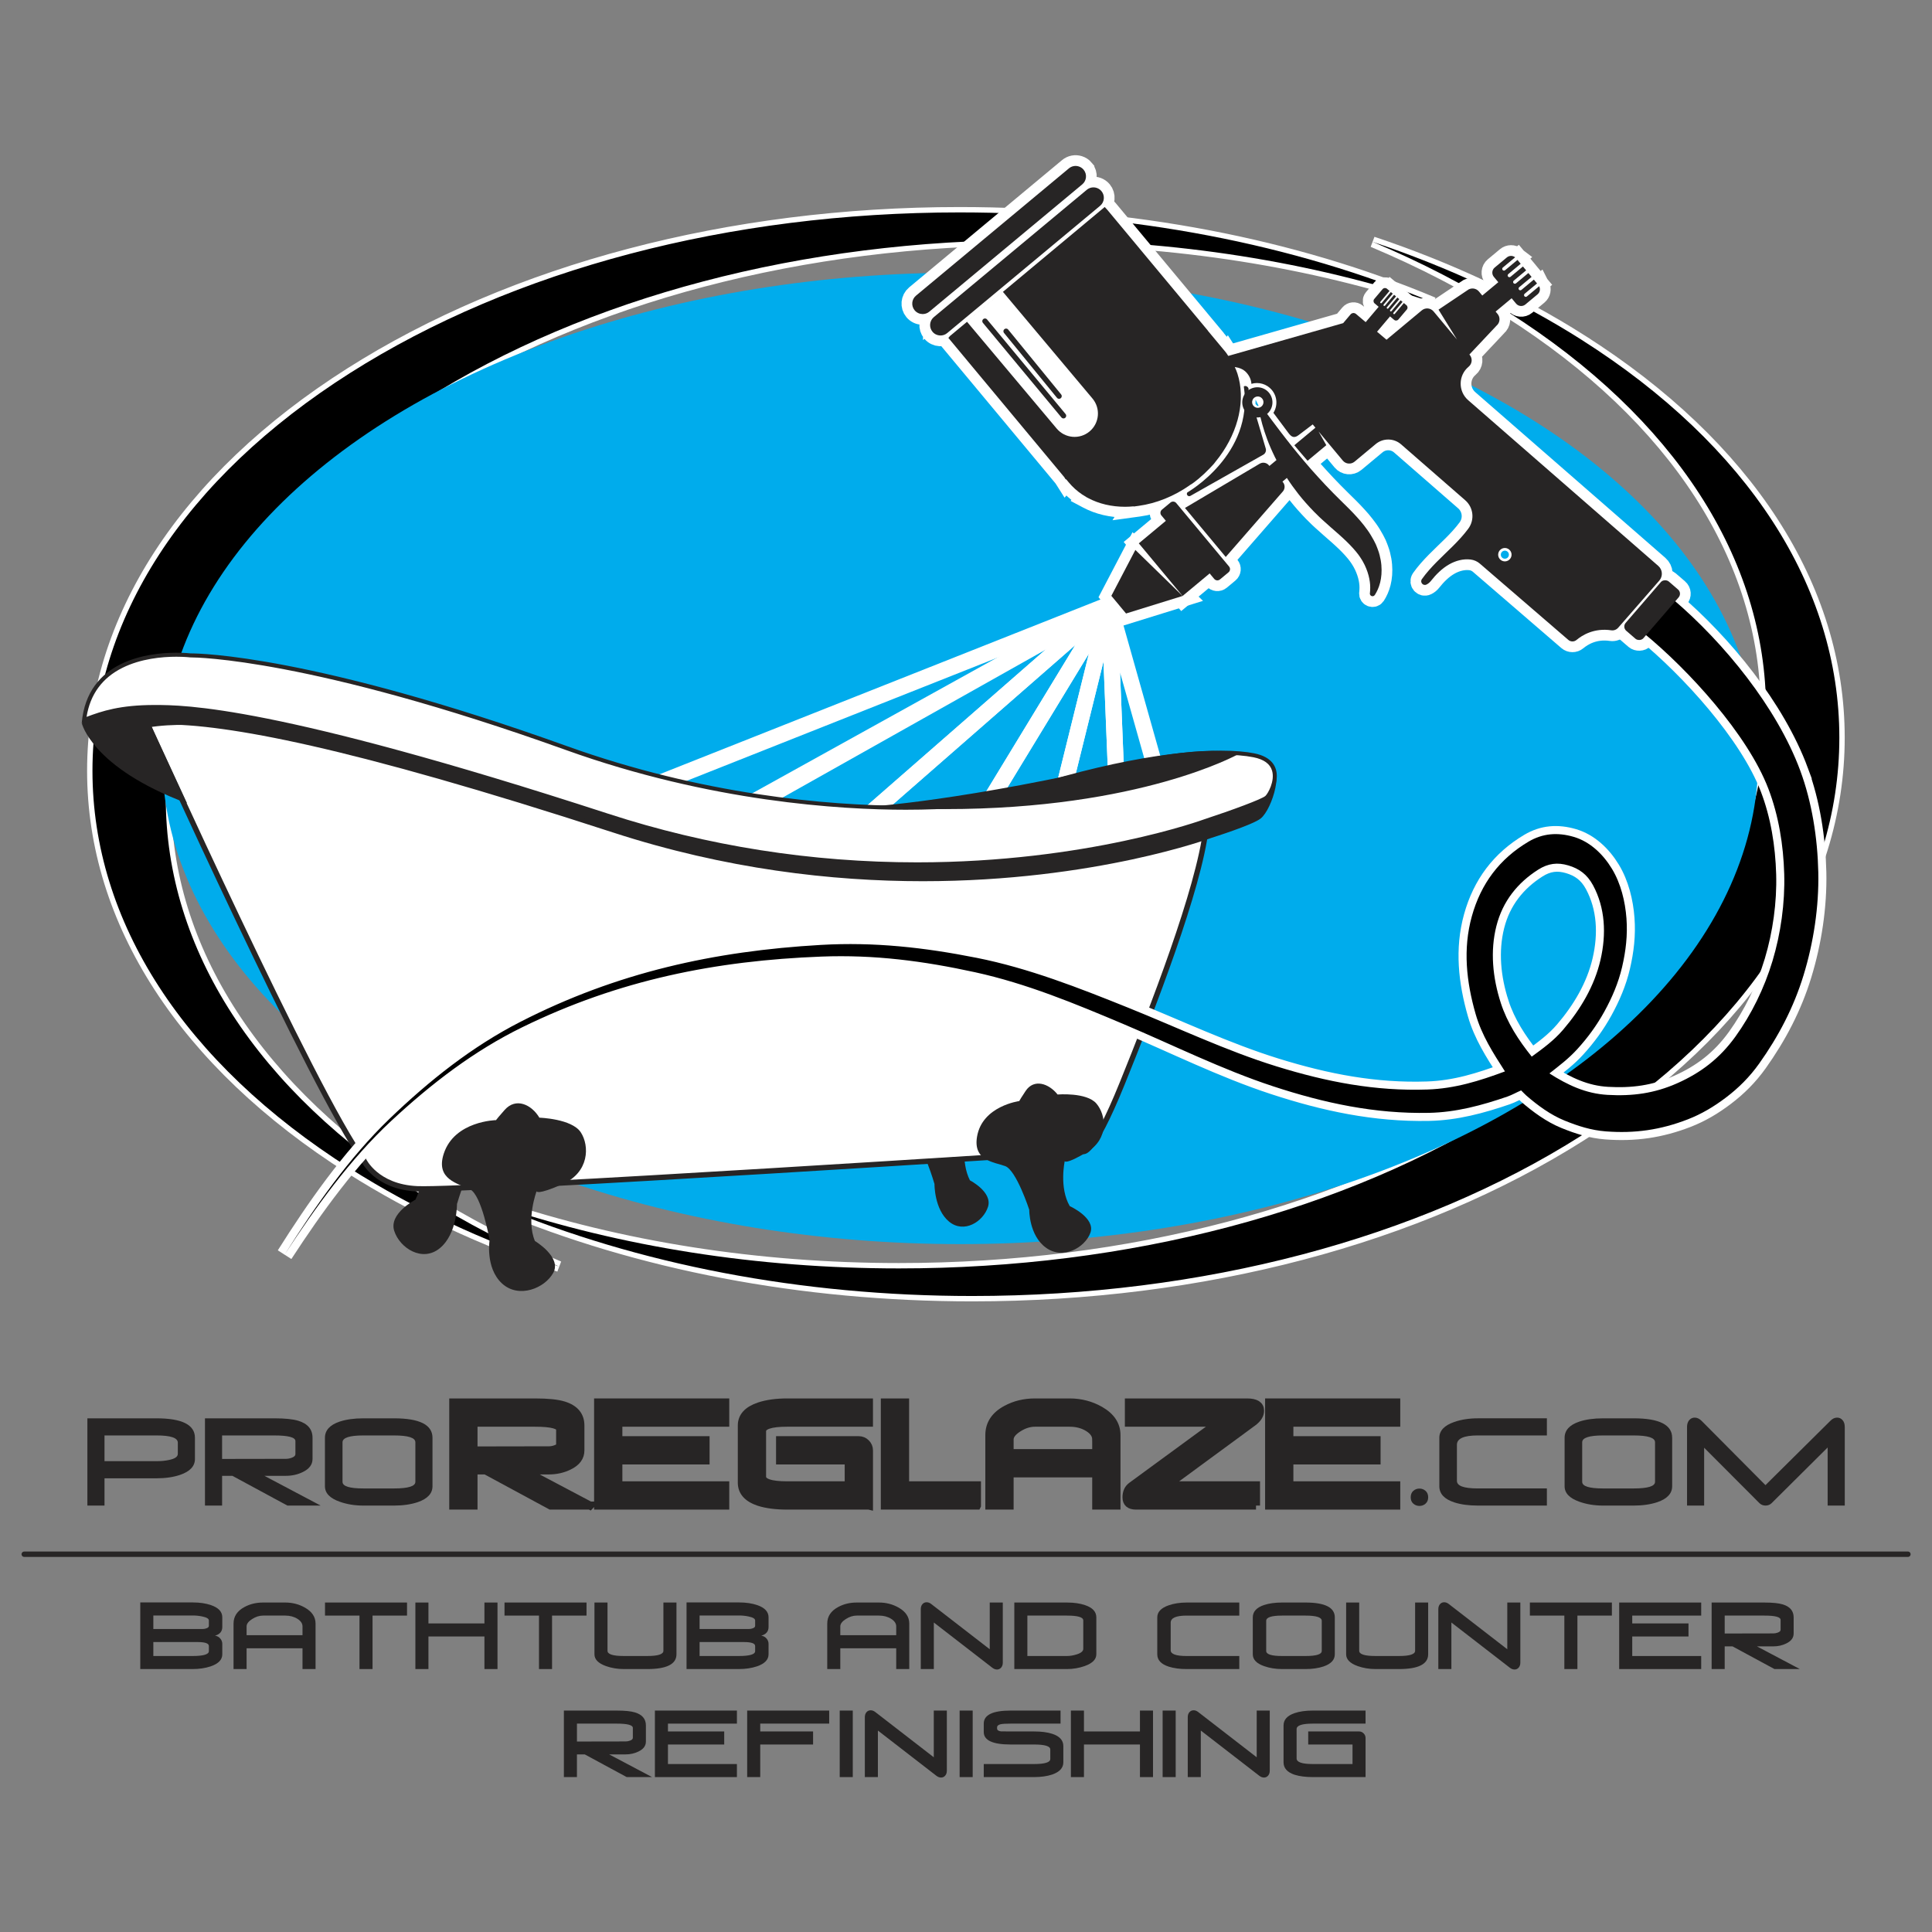
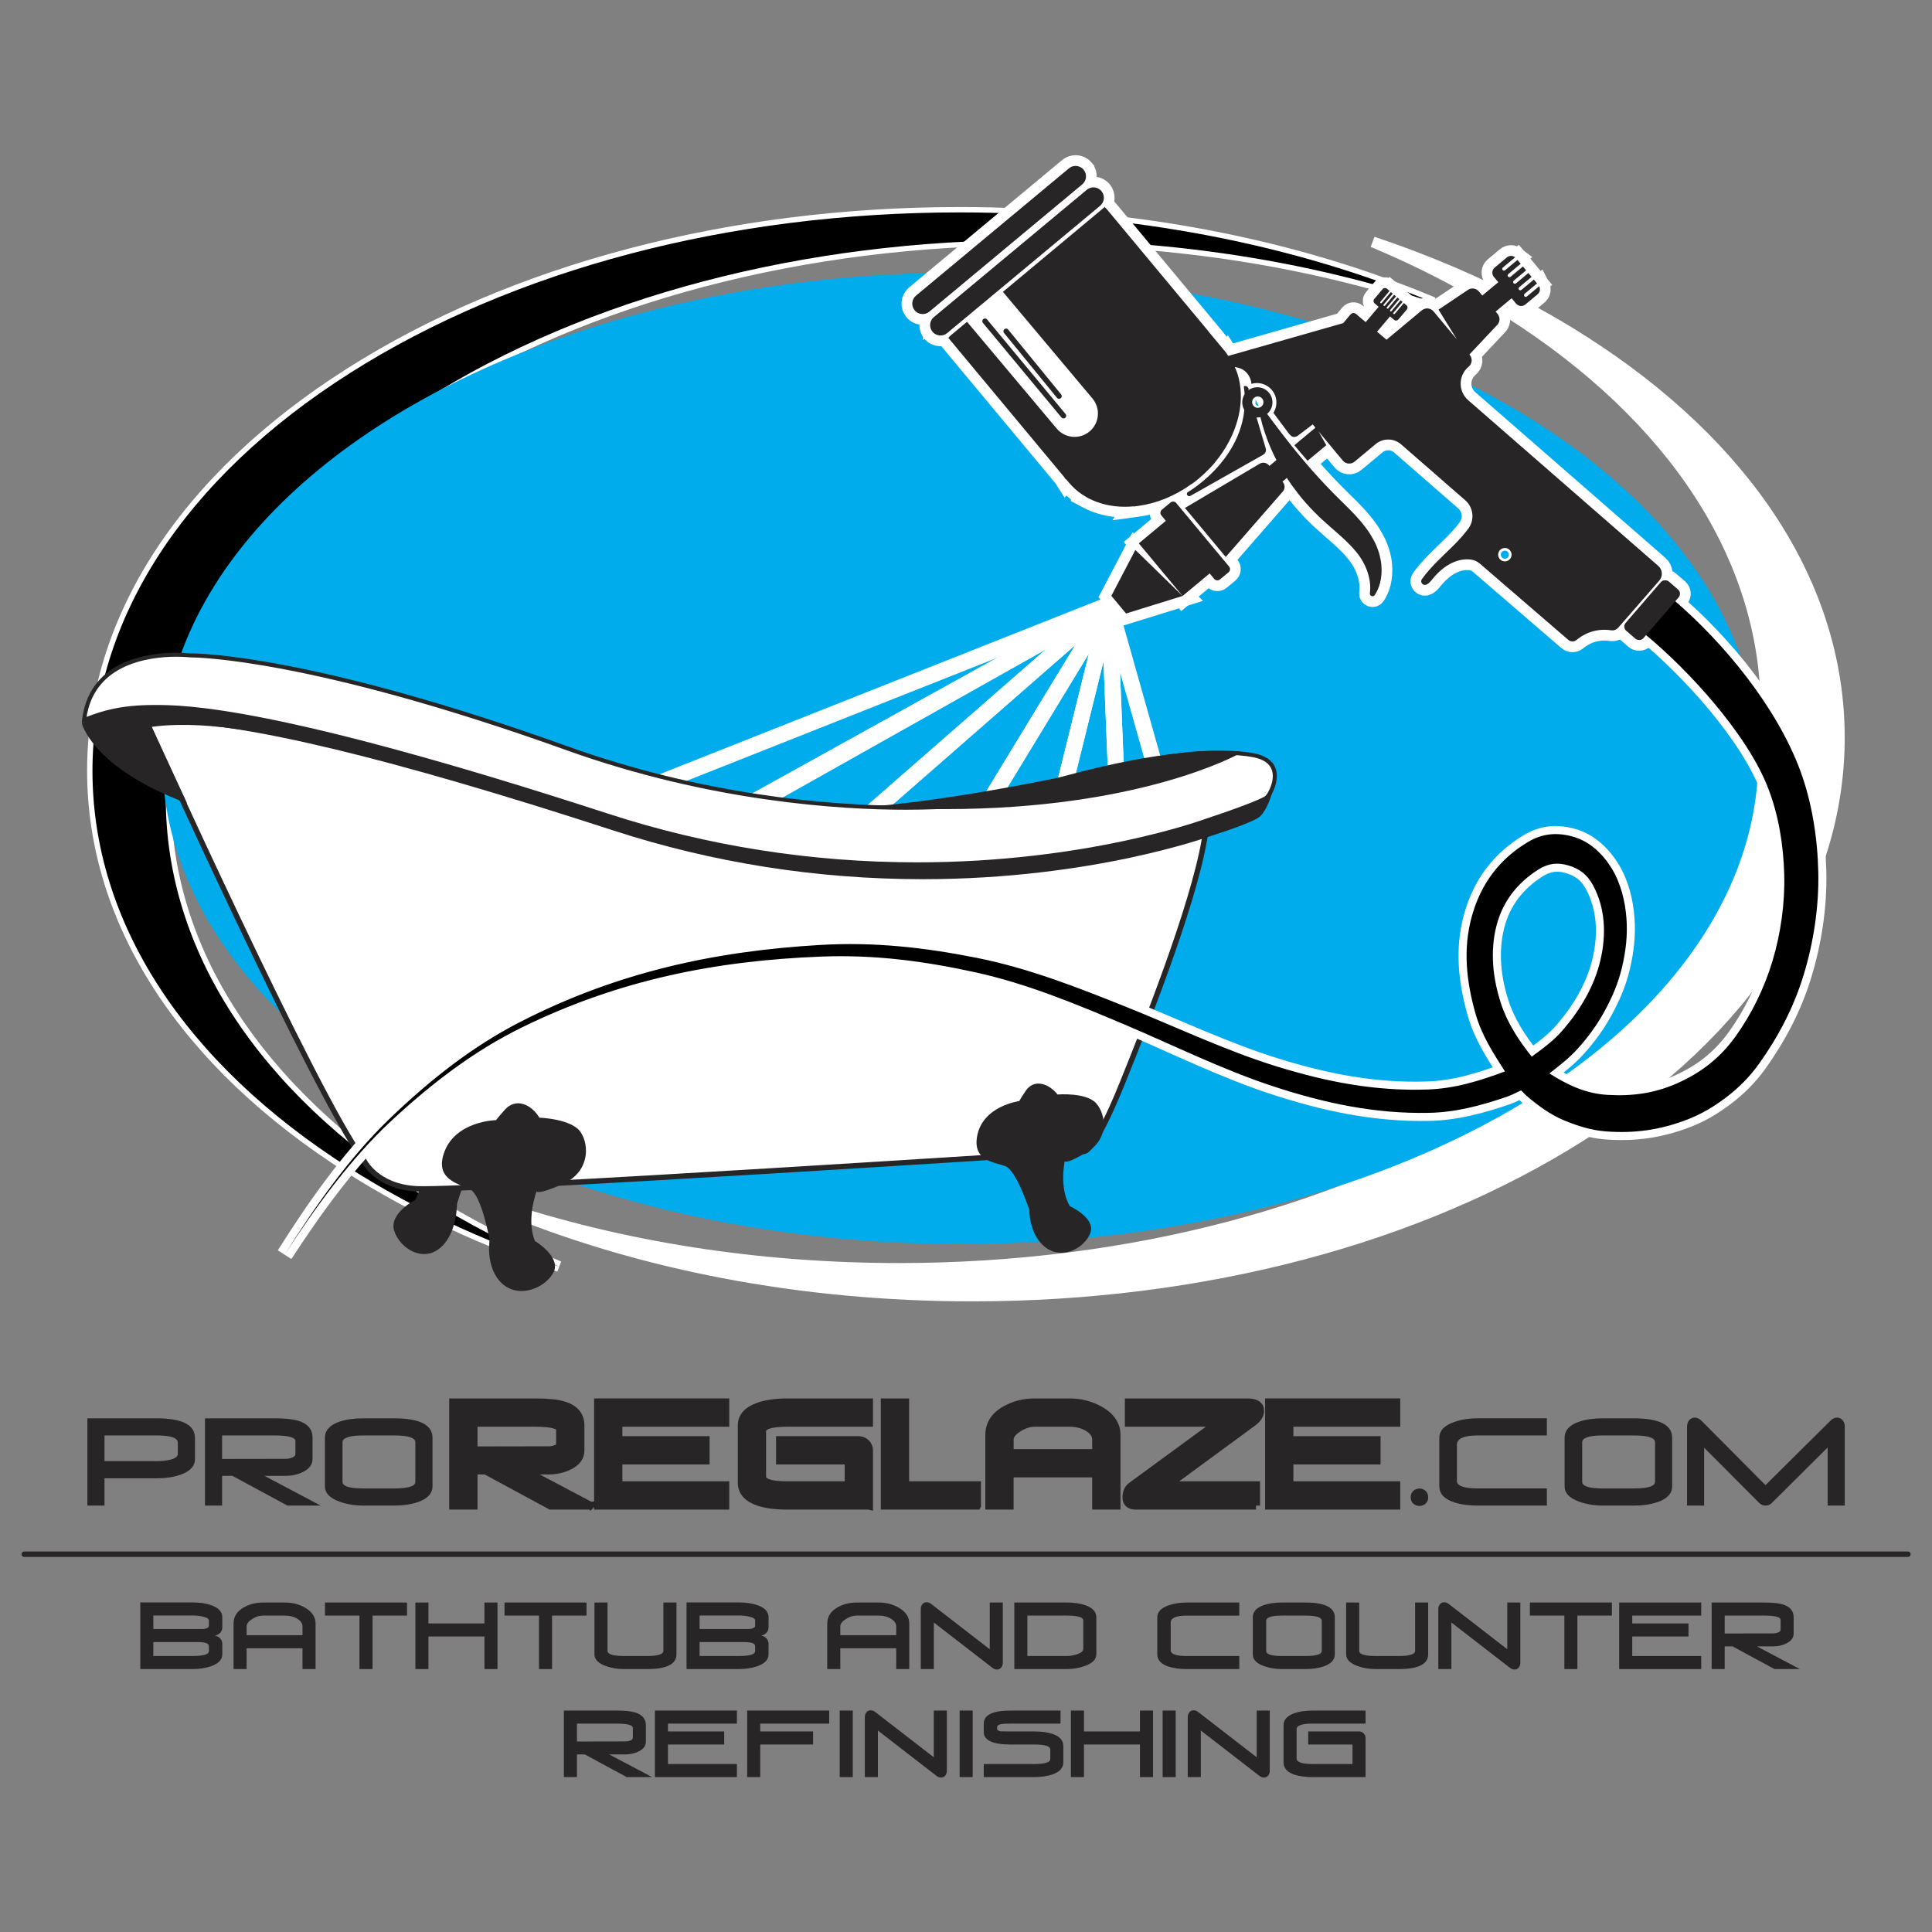
<svg xmlns="http://www.w3.org/2000/svg" id="Layer_1" data-name="Layer 1" viewBox="0 0 360 360">
  <rect x="0" y="0" width="360" height="360" fill="#808080" stroke="none" />
  <defs>
    <style>      .cls-1, .cls-2, .cls-3, .cls-4, .cls-5, .cls-6, .cls-7 {        stroke-miterlimit: 10;      }      .cls-1, .cls-2, .cls-6 {        stroke: #272525;      }      .cls-1, .cls-3, .cls-5, .cls-8 {        fill: #fff;      }      .cls-2 {        stroke-width: 1.5px;      }      .cls-2, .cls-9 {        fill: #272525;      }      .cls-3 {        stroke-width: 3px;      }      .cls-3, .cls-4, .cls-5, .cls-7 {        stroke: #fff;      }      .cls-4, .cls-6, .cls-7 {        fill: none;      }      .cls-4, .cls-7 {        stroke-width: 4px;      }      .cls-5 {        stroke-width: 2px;      }      .cls-6, .cls-7 {        stroke-linecap: round;      }      .cls-10 {        fill: #00acec;      }    </style>
  </defs>
  <path class="cls-5" d="M30.891,148.758c0-28.149,17.057-54.476,48.028-74.131,30.391-19.287,70.717-29.909,113.547-29.909,26.413,0,51.868,4.045,74.634,11.665-26.016-10.932-56.462-16.804-88.296-16.804-42.83,0-83.156,10.622-113.547,29.909-30.971,19.655-48.028,45.982-48.028,74.131s17.057,54.475,48.028,74.13c11.65,7.393,24.764,13.508,38.915,18.244-8.988-3.776-17.45-8.153-25.253-13.105-30.971-19.655-48.028-45.981-48.028-74.13Z" />
  <path class="cls-5" d="M294.708,63.319c-11.65-7.393-24.764-13.508-38.915-18.244,8.987,3.776,17.45,8.153,25.253,13.105,30.971,19.655,48.028,45.982,48.028,74.131s-17.057,54.475-48.029,74.13c-30.391,19.287-70.717,29.909-113.547,29.909-26.412,0-51.868-4.045-74.633-11.664,26.016,10.932,56.461,16.804,88.294,16.804,42.83,0,83.156-10.622,113.547-29.909,30.972-19.655,48.029-45.981,48.029-74.13s-17.057-54.476-48.028-74.131Z" />
  <path d="M30.891,148.758c0-28.149,17.057-54.476,48.028-74.131,30.391-19.287,70.717-29.909,113.547-29.909,26.413,0,51.868,4.045,74.634,11.665-26.016-10.932-56.462-16.804-88.296-16.804-42.83,0-83.156,10.622-113.547,29.909-30.971,19.655-48.028,45.982-48.028,74.131s17.057,54.475,48.028,74.13c11.65,7.393,24.764,13.508,38.915,18.244-8.988-3.776-17.45-8.153-25.253-13.105-30.971-19.655-48.028-45.981-48.028-74.13Z" />
-   <path d="M294.708,63.319c-11.65-7.393-24.764-13.508-38.915-18.244,8.987,3.776,17.45,8.153,25.253,13.105,30.971,19.655,48.028,45.982,48.028,74.131s-17.057,54.475-48.029,74.13c-30.391,19.287-70.717,29.909-113.547,29.909-26.412,0-51.868-4.045-74.633-11.664,26.016,10.932,56.461,16.804,88.294,16.804,42.83,0,83.156-10.622,113.547-29.909,30.972-19.655,48.029-45.981,48.029-74.13s-17.057-54.476-48.028-74.131Z" />
  <ellipse class="cls-10" cx="178.933" cy="141.316" rx="148.697" ry="90.505" />
  <g>
    <path class="cls-9" d="M36.325,271.852c0,1.35-.924,2.34-2.772,2.971-1.262.425-2.728.638-4.4.638h-9.68v5.082h-3.19v-16.258h12.87c4.781,0,7.172,1.21,7.172,3.63v3.938ZM33.134,270.906v-2.09c0-.894-1.327-1.343-3.982-1.343h-9.68v4.796h9.68c.865,0,1.635-.073,2.31-.22,1.115-.22,1.672-.601,1.672-1.144Z" />
    <path class="cls-9" d="M59.748,280.542h-6.198l-10.252-5.544h-1.914v5.544h-3.19v-16.258h12.892c2.024,0,3.527.154,4.51.462,1.76.543,2.64,1.599,2.64,3.168v3.938c0,1.042-.598,1.852-1.794,2.431-.96.477-2.023.716-3.19.716h-3.988l10.484,5.544ZM55.046,270.933v-2.408c0-.7-1.32-1.051-3.96-1.051h-9.702v4.378l11.902-.021c.352,0,.704-.065,1.056-.197.469-.16.704-.394.704-.7Z" />
    <path class="cls-9" d="M80.588,276.934c0,1.35-.916,2.34-2.75,2.971-1.276.425-2.75.638-4.422.638h-5.698c-1.584,0-3.043-.234-4.378-.704-1.863-.645-2.794-1.613-2.794-2.904v-9.02c0-1.394.91-2.398,2.728-3.014,1.232-.411,2.713-.616,4.444-.616h5.698c4.781,0,7.172,1.21,7.172,3.63v9.02ZM77.398,276.12v-7.37c0-.851-1.327-1.276-3.982-1.276h-5.698c-2.596,0-3.894.426-3.894,1.276v7.37c0,.821,1.298,1.231,3.894,1.231h5.698c2.655,0,3.982-.41,3.982-1.231Z" />
    <path class="cls-2" d="M109.933,280.542h-7.325l-12.117-6.552h-2.261v6.552h-3.77v-19.214h15.236c2.392,0,4.168.182,5.33.546,2.08.642,3.12,1.89,3.12,3.744v4.654c0,1.23-.707,2.188-2.121,2.871-1.135.565-2.392.847-3.771.847h-4.712l12.39,6.552ZM104.376,269.186v-2.846c0-.828-1.56-1.242-4.68-1.242h-11.466v5.175l14.066-.026c.415,0,.832-.078,1.248-.232.555-.19.832-.466.832-.828Z" />
    <path class="cls-2" d="M161.915,280.542h-15.21c-2.098,0-3.857-.225-5.278-.676-2.132-.711-3.198-1.907-3.198-3.588v-10.66c0-1.647,1.074-2.834,3.224-3.562,1.438-.484,3.189-.728,5.252-.728h15.21v3.769h-15.23c-3.124,0-4.686.529-4.686,1.586v8.477c0,1.075,1.562,1.612,4.688,1.612h11.459v-4.642h-12.792v-3.769h14.664c.52,0,.966.186,1.339.559.373.373.56.819.56,1.339v10.283Z" />
    <path class="cls-2" d="M182.038,280.542h-17.16v-19.214h3.771v15.444h13.39v3.769Z" />
    <path class="cls-2" d="M208.038,280.542h-3.771v-6.006h-16.145v6.006h-3.771v-13.13c0-2.062,1.049-3.657,3.147-4.784,1.595-.866,3.38-1.3,5.356-1.3h6.448c2.062,0,3.961.494,5.694,1.481,2.027,1.162,3.042,2.696,3.042,4.603v13.13ZM204.267,268.218c0-.849-.494-1.581-1.481-2.197-.988-.614-2.149-.923-3.484-.923h-6.448c-1.057,0-2.11.338-3.158,1.015-1.05.676-1.573,1.378-1.573,2.106v2.548h16.145v-2.548Z" />
    <path class="cls-2" d="M234.038,280.542h-22.36c-1.179,0-1.768-.511-1.768-1.534,0-.935.32-1.638.962-2.106l16.119-11.805h-16.639v-3.769h22.021c1.612,0,2.418.514,2.418,1.54,0,.766-.447,1.48-1.342,2.14l-16.02,11.765h16.607v3.769Z" />
    <path class="cls-2" d="M260.168,280.542h-23.686v-19.214h23.686v3.769h-19.916v3.264h16.25v3.769h-16.25v4.642h19.916v3.769Z" />
    <path class="cls-2" d="M135.136,280.542h-23.686v-19.214h23.686v3.769h-19.916v3.264h16.25v3.769h-16.25v4.642h19.916v3.769Z" />
    <path class="cls-9" d="M266.12,279.002c0,.499-.162.891-.484,1.177s-.704.43-1.144.43c-.44,0-.822-.144-1.145-.43s-.483-.678-.483-1.177c0-.513.161-.913.483-1.199s.704-.429,1.145-.429c.44,0,.821.143,1.144.429s.484.686.484,1.199Z" />
    <path class="cls-9" d="M288.24,280.542h-12.87c-1.701,0-3.161-.198-4.378-.594-1.862-.602-2.794-1.606-2.794-3.015v-9.02c0-1.32.924-2.303,2.772-2.948,1.306-.454,2.772-.682,4.4-.682h12.87v3.189h-12.87c-2.596,0-3.894.58-3.894,1.738v6.732c0,.939,1.298,1.407,3.894,1.407h12.87v3.19Z" />
    <path class="cls-9" d="M311.582,276.934c0,1.35-.917,2.34-2.75,2.971-1.276.425-2.75.638-4.422.638h-5.698c-1.584,0-3.044-.234-4.378-.704-1.863-.645-2.794-1.613-2.794-2.904v-9.02c0-1.394.909-2.398,2.728-3.014,1.232-.411,2.714-.616,4.444-.616h5.698c4.781,0,7.172,1.21,7.172,3.63v9.02ZM308.392,276.12v-7.37c0-.851-1.327-1.276-3.981-1.276h-5.698c-2.596,0-3.894.426-3.894,1.276v7.37c0,.821,1.299,1.231,3.894,1.231h5.698c2.654,0,3.981-.41,3.981-1.231Z" />
    <path class="cls-9" d="M343.745,280.542h-3.189v-10.824l-10.451,10.384c-.308.294-.682.44-1.121.44-.455,0-.836-.153-1.145-.46l-10.296-10.319v10.779h-3.189v-14.652c0-.527.135-.949.406-1.265s.612-.473,1.022-.473c.454,0,.887.205,1.298.617l11.888,11.965,12.073-11.965c.396-.412.821-.617,1.275-.617.41,0,.751.157,1.022.473.271.315.406.737.406,1.265v14.652Z" />
  </g>
  <g>
    <path class="cls-9" d="M41.421,308.254c0,1.007-.722,1.756-2.164,2.248-1.007.335-2.137.503-3.389.503h-9.729v-12.413h9.813c1.274,0,2.398.167,3.372.503,1.397.481,2.097,1.236,2.097,2.265v1.795c0,.839-.453,1.381-1.359,1.627.436.067.783.269,1.04.605.213.279.319.593.319.939v1.93ZM38.921,302.953v-1.007c0-.324-.408-.57-1.225-.738-.57-.122-1.151-.185-1.744-.185h-7.381v2.517h9.226c.235,0,.465-.045.689-.134.29-.101.435-.252.435-.453ZM38.921,307.667v-.956c0-.492-.698-.738-2.097-.738h-8.253v2.6h7.297c2.035,0,3.053-.302,3.053-.905Z" />
    <path class="cls-9" d="M58.8,311.005h-2.433v-3.875h-10.417v3.875h-2.433v-8.472c0-1.33.677-2.359,2.03-3.086,1.028-.56,2.181-.839,3.455-.839h4.16c1.331,0,2.556.318,3.674.956,1.309.749,1.963,1.739,1.963,2.969v8.472ZM56.367,303.054c0-.548-.318-1.02-.956-1.418-.638-.397-1.387-.595-2.248-.595h-4.16c-.682,0-1.361.218-2.038.654-.677.435-1.015.889-1.015,1.358v1.644h10.417v-1.644Z" />
    <path class="cls-9" d="M75.843,301.041h-6.425v9.964h-2.433v-9.964h-6.425v-2.433h15.282v2.433Z" />
    <path class="cls-9" d="M92.701,311.005h-2.433v-6.072h-10.434v6.072h-2.433v-12.396h2.433v3.892h10.434v-3.892h2.433v12.396Z" />
    <path class="cls-9" d="M109.291,301.041h-6.425v9.964h-2.433v-9.964h-6.425v-2.433h15.282v2.433Z" />
    <path class="cls-9" d="M126.049,308.254c0,1.834-1.817,2.751-5.452,2.751h-4.361c-1.174,0-2.281-.185-3.321-.554-1.432-.514-2.147-1.247-2.147-2.197v-9.646h2.433v8.991c0,.648,1.012.973,3.036.973h4.361c2.014,0,3.019-.324,3.019-.973v-8.991h2.433v9.646Z" />
    <path class="cls-9" d="M143.209,308.254c0,1.007-.722,1.756-2.164,2.248-1.007.335-2.137.503-3.389.503h-9.729v-12.413h9.813c1.274,0,2.398.167,3.372.503,1.397.481,2.097,1.236,2.097,2.265v1.795c0,.839-.453,1.381-1.359,1.627.436.067.783.269,1.04.605.213.279.319.593.319.939v1.93ZM140.709,302.953v-1.007c0-.324-.408-.57-1.225-.738-.57-.122-1.151-.185-1.744-.185h-7.381v2.517h9.226c.235,0,.465-.045.689-.134.29-.101.435-.252.435-.453ZM140.709,307.667v-.956c0-.492-.698-.738-2.097-.738h-8.253v2.6h7.297c2.035,0,3.053-.302,3.053-.905Z" />
    <path class="cls-9" d="M169.428,311.005h-2.433v-3.875h-10.417v3.875h-2.433v-8.472c0-1.33.677-2.359,2.03-3.086,1.028-.56,2.181-.839,3.455-.839h4.16c1.331,0,2.556.318,3.674.956,1.309.749,1.963,1.739,1.963,2.969v8.472ZM166.995,303.054c0-.548-.318-1.02-.956-1.418-.638-.397-1.387-.595-2.248-.595h-4.16c-.682,0-1.361.218-2.038.654-.677.435-1.015.889-1.015,1.358v1.644h10.417v-1.644Z" />
    <path class="cls-9" d="M186.856,309.797c0,.392-.103.705-.31.94-.207.235-.461.352-.763.352s-.599-.112-.889-.336l-10.888-8.422v8.674h-2.433v-11.157c0-.391.103-.703.31-.938s.467-.352.78-.352c.302,0,.593.112.872.336l10.887,8.42v-8.705h2.433v11.188Z" />
    <path class="cls-9" d="M204.285,308.254c0,.94-.716,1.666-2.147,2.181-1.062.38-2.17.57-3.321.57h-9.813v-12.396h9.813c1.319,0,2.443.162,3.372.486,1.397.47,2.097,1.23,2.097,2.281v6.878ZM201.852,307.231v-5.284c0-.604-1.012-.905-3.036-.905h-7.381v7.531h7.381c.559,0,1.147-.095,1.762-.285.85-.257,1.274-.609,1.274-1.057Z" />
    <path class="cls-9" d="M230.923,311.005h-9.813c-1.297,0-2.41-.151-3.338-.453-1.42-.458-2.131-1.225-2.131-2.298v-6.878c0-1.006.705-1.756,2.114-2.248.995-.346,2.113-.519,3.354-.519h9.813v2.433h-9.813c-1.98,0-2.969.441-2.969,1.325v5.133c0,.716.989,1.073,2.969,1.073h9.813v2.433Z" />
    <path class="cls-9" d="M248.721,308.254c0,1.029-.699,1.784-2.098,2.265-.973.324-2.097.486-3.371.486h-4.345c-1.208,0-2.321-.179-3.338-.537-1.421-.491-2.131-1.23-2.131-2.214v-6.878c0-1.062.693-1.828,2.08-2.298.94-.314,2.068-.47,3.389-.47h4.345c3.646,0,5.469.923,5.469,2.768v6.878ZM246.289,307.633v-5.619c0-.648-1.013-.973-3.036-.973h-4.345c-1.98,0-2.97.324-2.97.973v5.619c0,.627.99.94,2.97.94h4.345c2.023,0,3.036-.312,3.036-.94Z" />
    <path class="cls-9" d="M266.116,308.254c0,1.834-1.817,2.751-5.452,2.751h-4.361c-1.174,0-2.281-.185-3.321-.554-1.432-.514-2.147-1.247-2.147-2.197v-9.646h2.433v8.991c0,.648,1.012.973,3.036.973h4.361c2.014,0,3.019-.324,3.019-.973v-8.991h2.433v9.646Z" />
    <path class="cls-9" d="M283.293,309.797c0,.392-.103.705-.31.94-.207.235-.461.352-.763.352s-.599-.112-.889-.336l-10.888-8.422v8.674h-2.433v-11.157c0-.391.103-.703.31-.938s.467-.352.78-.352c.302,0,.593.112.872.336l10.887,8.42v-8.705h2.433v11.188Z" />
    <path class="cls-9" d="M300.352,301.041h-6.425v9.964h-2.433v-9.964h-6.425v-2.433h15.282v2.433Z" />
    <path class="cls-9" d="M316.993,311.005h-15.282v-12.396h15.282v2.433h-12.85v1.459h10.484v2.433h-10.484v3.64h12.85v2.433Z" />
    <path class="cls-9" d="M335.373,311.005h-4.726l-7.817-4.228h-1.459v4.228h-2.433v-12.396h9.83c1.544,0,2.689.117,3.439.352,1.342.413,2.013,1.219,2.013,2.415v3.003c0,.794-.456,1.412-1.368,1.853-.732.364-1.543.546-2.433.546h-3.041l7.994,4.228ZM331.788,303.678v-1.836c0-.534-1.006-.801-3.019-.801h-7.397v3.338l9.075-.017c.269,0,.537-.051.806-.15.357-.122.536-.301.536-.534Z" />
    <path class="cls-9" d="M121.507,331.135h-4.726l-7.817-4.228h-1.459v4.228h-2.433v-12.396h9.83c1.544,0,2.689.117,3.439.352,1.342.413,2.013,1.219,2.013,2.415v3.003c0,.794-.456,1.412-1.368,1.853-.732.364-1.543.546-2.433.546h-3.041l7.994,4.228ZM117.922,323.808v-1.836c0-.534-1.006-.801-3.019-.801h-7.397v3.338l9.075-.017c.269,0,.537-.051.806-.15.357-.122.536-.301.536-.534Z" />
    <path class="cls-9" d="M137.313,331.135h-15.282v-12.396h15.282v2.433h-12.85v1.459h10.484v2.433h-10.484v3.64h12.85v2.433Z" />
    <path class="cls-9" d="M154.508,321.171h-12.85v1.459h9.847v2.433h-9.847v6.072h-2.433v-12.396h15.282v2.433Z" />
    <path class="cls-9" d="M158.901,331.135h-2.432v-12.396h2.432v12.396Z" />
    <path class="cls-9" d="M176.431,329.927c0,.392-.103.705-.31.94-.207.235-.461.352-.763.352s-.599-.112-.889-.336l-10.888-8.422v8.674h-2.433v-11.157c0-.391.103-.703.31-.938s.467-.352.78-.352c.302,0,.593.112.872.336l10.887,8.42v-8.705h2.433v11.188Z" />
    <path class="cls-9" d="M181.245,331.135h-2.432v-12.396h2.432v12.396Z" />
    <path class="cls-9" d="M198.137,328.384c0,1.04-.699,1.801-2.097,2.281-.95.314-2.074.47-3.372.47h-9.36v-2.433h9.36c2.024,0,3.037-.312,3.037-.94v-1.777c0-.615-1.013-.923-3.037-.923h-4.361c-3.332,0-4.999-.775-4.999-2.325v-1.566c0-1.622,1.667-2.433,4.999-2.433h9.31v2.433h-9.31c-.905,0-1.526.039-1.861.117-.436.101-.654.296-.654.587v.201c0,.302.24.481.721.537.123.011.722.017,1.795.017h4.361c1.364,0,2.494.145,3.389.436,1.387.447,2.08,1.213,2.08,2.298v3.019Z" />
    <path class="cls-9" d="M214.845,331.135h-2.433v-6.072h-10.434v6.072h-2.433v-12.396h2.433v3.892h10.434v-3.892h2.433v12.396Z" />
    <path class="cls-9" d="M219.072,331.135h-2.432v-12.396h2.432v12.396Z" />
    <path class="cls-9" d="M236.602,329.927c0,.392-.103.705-.31.94-.207.235-.461.352-.763.352s-.599-.112-.889-.336l-10.888-8.422v8.674h-2.433v-11.157c0-.391.103-.703.31-.938s.467-.352.78-.352c.302,0,.593.112.872.336l10.887,8.42v-8.705h2.433v11.188Z" />
    <path class="cls-9" d="M254.45,331.135h-9.813c-1.353,0-2.488-.145-3.405-.436-1.375-.458-2.062-1.23-2.062-2.314v-6.878c0-1.062.693-1.828,2.08-2.298.928-.314,2.058-.47,3.388-.47h9.813v2.433h-9.826c-2.016,0-3.023.341-3.023,1.022v5.469c0,.693,1.009,1.04,3.024,1.04h7.394v-3.64h-8.254v-2.433h9.461c.336,0,.624.12.864.36.24.241.36.528.36.864v7.28Z" />
  </g>
  <line class="cls-6" x1="4.514" y1="289.608" x2="355.514" y2="289.608" />
  <g>
    <path class="cls-4" d="M230.587,69.646c-.287-.896-.735-1.812-1.369-2.804l-.368-.576-.009.015c-.03-.047-.062-.093-.092-.141-.113-.181-.228-.36-.366-.526l-3.314-3.981.015-.01-1.621-1.946 0-.001-5.704-6.851v-0s-5.703-6.851-5.703-6.851l.001-.001-5.704-6.852-.506-.55-19.371,16.151v0s-9.479,7.904-9.479,7.904l-.282.338,2.61,3.134-.001.001,5.506,6.614v0s5.704,6.852,5.704,6.852l-.001.001,5.704,6.851v0s2.071,2.491,2.071,2.491l.283.446.057-.068.506.609c.707.849,1.542,1.602,2.484,2.241.218.147.447.281.724.441l.008.004-.009.014.411.218c2.014,1.07,4.366,1.619,6.886,1.619.525,0,1.061-.036,1.599-.084l-.023.037.918-.125c3.305-.456,6.601-1.783,9.532-3.835l-.009-.013c.47-.233,1.259-.869,1.635-1.18.723-.603,1.417-1.252,2.058-1.925.68-.686.989-1.061,1.126-1.283l.005.005c1.938-2.353,3.359-5.042,4.111-7.787l.223-.908c.589-2.693.504-5.351-.246-7.687Z" />
    <path class="cls-4" d="M173.989,59.102c-.804.689-.91,1.898-.23,2.715.361.434.872.668,1.395.695.47.024.949-.12,1.339-.445l28.497-23.72c.824-.686.936-1.909.25-2.733-.225-.27-.508-.462-.815-.576-.617-.229-1.332-.138-1.881.298l-28.554,23.766Z" />
    <path class="cls-4" d="M201.913,31.619c-.248-.299-.568-.502-.914-.61-.607-.189-1.294-.077-1.819.36l-28.497,23.72c-.824.686-.936,1.909-.25,2.733.378.454.92.691,1.468.698.446.006.896-.14,1.265-.448l28.497-23.72c.824-.686.936-1.909.25-2.733Z" />
    <path class="cls-4" d="M256.334,101.375l-.014-.029-.028-.058-.114-.233c-.079-.154-.154-.314-.241-.465-.168-.307-.342-.616-.53-.916-.366-.61-.794-1.188-1.233-1.756-.436-.573-.912-1.114-1.394-1.641-.479-.531-.974-1.046-1.47-1.541-.488-.481-.98-.967-1.474-1.454-.478-.478-.959-.957-1.439-1.437-.936-.966-1.875-1.931-2.76-2.921-.229-.241-.444-.492-.664-.737-.22-.245-.444-.485-.658-.731-.426-.496-.846-.986-1.26-1.467-.827-.967-1.601-1.929-2.344-2.844-.728-.924-1.424-1.803-2.053-2.633-.635-.825-1.21-1.596-1.725-2.283-.335-.45-.639-.859-.915-1.229,1.079-.966,1.21-2.618.276-3.74-.917-1.102-2.524-1.286-3.666-.454.212-.68-.529-1.064-.861-.794,1.882,12.705-10.522,19.744-10.522,19.744-.284.382.156.881.57.646l13.571-7.67c.405-.229.599-.708.467-1.154l-1.744-5.891c.246.01.493-.014.735-.071.018.083.035.162.054.249.086.375.198.772.31,1.203.238.855.542,1.81.929,2.833.181.518.419,1.033.641,1.583.228.546.504,1.088.769,1.66.098.193.201.389.303.585l-1.314,1.094-.099-.119c-.421-.506-1.147-.631-1.714-.296l-13.925,8.246,7.6,9.131,10.636-12.197c.433-.496.441-1.233.02-1.739l-.087-.104.824-.686c.652,1.008,1.372,2.009,2.146,2.994.89,1.141,1.878,2.233,2.9,3.29l.785.775.196.193.201.189.39.361c.543.504,1.062.955,1.578,1.411.505.442,1.006.88,1.5,1.313.485.428.936.858,1.377,1.272.444.415.836.845,1.222,1.258.194.208.372.419.547.63.162.204.322.405.479.604.087.125.174.248.261.371.048.067.076.111.107.159l.094.143c.13.179.246.408.376.618.124.214.23.432.341.646.093.219.201.433.284.649.352.861.57,1.704.672,2.474.106.771.085,1.468.021,2.056-.003.017-.005.035-.009.053-.089.52.583.803.896.378.017-.023.033-.046.048-.068.364-.566.732-1.329.967-2.27.236-.94.333-2.049.229-3.251-.014-.304-.078-.602-.12-.916-.061-.307-.121-.624-.203-.941-.084-.318-.171-.631-.305-.979l-.095-.257-.092-.24c-.056-.139-.113-.279-.17-.421l-.043-.106-.005-.013c.004.006-.056-.1-.034-.062ZM234.766,76.111c-.704.344-1.695-.084-1.762-.913-.02-.247.03-.509.137-.738-.019-.086.007-.18.106-.233.019-.01.037-.021.055-.031.111-.139.25-.246.411-.306.205-.158.419-.285.715-.227.369.072.706.375.917.673.469.66.106,1.44-.58,1.776Z" />
    <polygon class="cls-4" points="207.083 111.026 209.822 114.316 220.358 111.048 211.559 102.47 207.083 111.026" />
    <rect class="cls-4" x="301.786" y="111.505" width="12.129" height="4.367" rx="1.04" ry="1.04" transform="translate(20.648 272.47) rotate(-49.205)" />
    <path class="cls-4" d="M281.05,51.071l2.311-1.923-.599-.719-2.31,1.923c-.138.115-.344.096-.459-.042-.115-.138-.096-.344.042-.459l2.289-1.905c-.446-.35-1.09-.355-1.543.022l-2.268,1.888c-.521.434-.592,1.208-.158,1.729l.833,1.001-2.983,2.483-.627-.754c-.55-.661-1.531-.75-2.192-.201l-5.338,3.583,3.445,5.577-4.213-5.061h-0s-.153-.183-.153-.183c-.55-.661-1.531-.75-2.192-.201l-6.576,5.473-1.763-1.49,2.416-2.858.756.639c.242.205.605.174.809-.068l1.563-1.849c.205-.242.174-.605-.068-.809l-.478-.404-1.694,2.02c-.058.069-.16.078-.229.02-.069-.058-.078-.16-.02-.229l1.694-2.021-.357-.302-1.696,2.022c-.058.069-.16.078-.229.02-.069-.058-.078-.16-.02-.229l1.696-2.023-.357-.302-1.698,2.025c-.058.069-.16.078-.229.02-.069-.058-.078-.16-.02-.229l1.698-2.026-.357-.302-1.7,2.027c-.058.069-.16.078-.229.02-.069-.058-.078-.161-.02-.229l1.7-2.028-.357-.302-1.702,2.03c-.058.069-.161.078-.229.02-.069-.058-.078-.161-.02-.229l1.703-2.031-.48-.406c-.242-.205-.605-.174-.809.068l-1.563,1.849c-.205.242-.174.605.068.809l.756.639-2.416,2.858-1.802-1.523c-.305-.258-.761-.22-1.02.086l-1.373,1.624-21.21,6.052c-1.594.51-2.697,1.507-2.966,1.729-.269.22-.536.47-.771.759-.236.294-.427.601-.597.954l-.049.114-.055.142c-.038.098-.061.185-.087.278-.049.183-.078.368-.097.55-.034.365-.009.72.056,1.051.066.328.174.642.304.904.134.278.282.51.438.717.31.409.368.275.368.275,0,0,.104-.006-.111-.435-.106-.213-.203-.458-.272-.709-.074-.265-.112-.535-.117-.82-.003-.283.033-.571.111-.845.041-.136.088-.27.15-.396.031-.06.064-.129.096-.179l.05-.081.069-.103c.162-.216.364-.441.574-.618.213-.18.448-.329.686-.459.237-.131.49-.234.73-.331.119-.045.236-.087.351-.127,1.523-.548,3.215-.218,4.059.526.68.599,1.148,1.471,1.19,2.363,1.347-.4,2.863.007,3.819,1.156,1.03,1.237,1.095,2.956.282,4.248.923,1.237,1.847,2.474,2.77,3.712.273.366.607.766,1.064.788.36.017.68-.212.968-.43.84-.638,1.679-1.276,2.519-1.914l.509.611-3.931,3.272c.286.346.576.694.874,1.043.414.482.834.971,1.26,1.467.111.127.224.253.338.379l3.486-2.902-1.443-2.556,4.516,5.425c.55.661,1.531.75,2.192.201l3.939-3.279c1.376-1.145,3.38-1.123,4.73.054l11.953,10.42c1.543,1.345,1.787,3.649.569,5.294-.86,1.161-1.859,2.237-2.881,3.254-1.994,1.984-4.144,3.862-5.765,6.147-.409.577.216,1.32.852,1.01l.022-.011c.305-.148.568-.367.779-.633.963-1.215,2.081-2.351,3.434-3.119,1.205-.684,2.611-1.065,3.986-.901.637.077,1.238.342,1.724.761l16.488,14.216c.436.376,1.081.385,1.522.014,1.06-.891,3.283-2.277,6.484-1.801.486.072.973-.121,1.296-.491,1.478-1.696,5.559-6.376,7.65-8.775.703-.806.618-2.029-.188-2.732l-35.422-30.879c-1.9-1.656-1.866-4.619.071-6.231l.017-.014c.661-.55.75-1.531.201-2.192l-.064-.077,5.05-5.368c.661-.55.75-1.531.201-2.192l-.365-.439,2.983-2.483.833,1.001c.434.521,1.208.592,1.729.158l2.268-1.888c.453-.377.565-1.012.301-1.513l-2.289,1.905c-.138.115-.344.096-.459-.042-.115-.138-.096-.344.042-.459l2.31-1.923-.599-.719-2.31,1.923c-.138.115-.344.096-.459-.042-.115-.138-.096-.344.042-.459l2.311-1.923-.599-.72-2.311,1.923c-.138.115-.344.096-.459-.042s-.096-.344.042-.459l2.31-1.923-.599-.719-2.311,1.923c-.138.115-.344.096-.459-.042-.115-.138-.096-.344.042-.459ZM281.207,104.316c-.529.441-1.316.369-1.757-.161-.441-.529-.369-1.316.161-1.757.529-.441,1.316-.369,1.757.161.441.529.369,1.316-.161,1.757Z" />
    <path class="cls-4" d="M218.103,93.639l-1.6,1.331c-.323.269-.367.749-.098,1.072l.837,1.006-5.043,4.198,8.159,9.802,5.043-4.198.849,1.02c.269.323.749.367,1.072.098l1.6-1.331c.323-.269.367-.749.098-1.072l-9.845-11.828c-.269-.323-.749-.367-1.072-.098Z" />
    <path class="cls-4" d="M233.055,72.447c-1.396.682-1.974,2.367-1.292,3.763.682,1.396,2.367,1.974,3.763,1.292,1.396-.682,1.974-2.367,1.292-3.763-.682-1.396-2.367-1.974-3.763-1.292ZM234.835,75.884c-.524.256-1.157.039-1.414-.485-.256-.524-.039-1.157.485-1.414s1.157-.039,1.414.485.039,1.157-.485,1.414Z" />
    <path class="cls-4" d="M180.136,59.896l16.76,19.958c1.546,1.841,4.293,2.081,6.134.534h0c1.841-1.546,2.081-4.293.534-6.134l-16.735-19.93-6.694,5.572Z" />
    <line class="cls-7" x1="183.537" y1="59.843" x2="198.169" y2="77.468" />
    <line class="cls-7" x1="187.472" y1="61.727" x2="197.338" y2="73.81" />
  </g>
  <path class="cls-9" d="M79.736,199.317s-5.558-.52-7.428,1.956-2.436,7.64,1.755,10.505,4.301,2.007,4.301,2.007c0,0,1.102,5.766-.963,9.768,0,0-4.984,2.561-3.945,5.797s5.254,5.912,8.508,3.226c3.254-2.686,3.189-8.222,3.189-8.222,0,0,2.463-8.606,4.613-9.494s6.16-1.149,5.378-6.389c-.999-6.696-8.123-7.735-8.123-7.735,0,0,.416.538-1.174-2.187s-4.445-1.637-6.111.767Z" />
-   <path class="cls-9" d="M178.745,199.285s4.737-.443,6.331,1.667,2.076,6.512-1.496,8.954c-3.571,2.442-3.666,1.71-3.666,1.71,0,0-.94,4.915.821,8.326,0,0,4.248,2.183,3.362,4.941-.886,2.759-4.478,5.038-7.252,2.749-2.774-2.289-2.718-7.008-2.718-7.008,0,0-2.099-7.335-3.932-8.092s-5.251-.979-4.584-5.446c.852-5.707,6.924-6.592,6.924-6.592,0,0-.354.459,1.001-1.864s3.789-1.396,5.209.654Z" />
  <path class="cls-8" d="M180.733,156.848c-.111,0-.224-.012-.335-.038l-18.149-4.164c-.55-.126-.982-.55-1.12-1.096-.137-.547.044-1.125.469-1.496l44.109-38.514c.558-.487,1.387-.494,1.952-.018.566.477.7,1.295.315,1.927l-25.96,42.678c-.275.454-.766.721-1.281.721ZM165.786,150.381l14.229,3.264,20.351-33.457-34.579,30.193Z" />
  <path class="cls-8" d="M195.046,161.271c-.148,0-.298-.022-.442-.067l-14.312-4.422c-.442-.136-.796-.469-.96-.901-.164-.433-.119-.916.121-1.311l25.96-42.678c.385-.632,1.174-.89,1.857-.606.685.285,1.058,1.026.88,1.745l-11.648,47.1c-.099.401-.358.743-.718.946-.228.128-.482.194-.738.194ZM183.016,154.483l10.955,3.385,8.916-36.054-19.871,32.669Z" />
  <path class="cls-8" d="M208.798,166.489c-.18,0-.359-.032-.532-.098l-13.752-5.218c-.709-.269-1.106-1.026-.924-1.762l11.648-47.1c.179-.725.881-1.21,1.607-1.132.743.075,1.317.685,1.348,1.432l2.104,52.318c.019.503-.214.983-.622,1.277-.26.186-.566.283-.877.283ZM196.821,158.84l10.387,3.941-1.59-39.515-8.797,35.574Z" />
  <path class="cls-8" d="M208.798,166.489c-.265,0-.528-.07-.763-.208-.439-.259-.716-.723-.736-1.231l-2.104-52.318c-.03-.76.513-1.422,1.264-1.542.744-.123,1.473.342,1.679,1.074l13.202,46.769c.196.693-.129,1.427-.772,1.75l-11.098,5.55c-.212.105-.441.158-.671.158ZM208.703,125.311l1.5,37.298,7.912-3.957-9.412-33.341Z" />
  <path class="cls-8" d="M157.71,157.004c-.086,0-.173-.007-.259-.022l-21.504-3.769c-.626-.11-1.115-.603-1.221-1.23-.105-.626.196-1.252.752-1.56l70.487-39.065c.67-.371,1.515-.178,1.955.45.44.628.337,1.487-.24,1.992l-48.983,42.834c-.275.241-.627.371-.987.371ZM140.644,150.99l16.618,2.913,37.853-33.101-54.472,30.189Z" />
  <path class="cls-8" d="M79.463,164.606c-.594,0-1.156-.355-1.392-.94-.308-.765.06-1.636.823-1.949.219-.09,1.887-.77,4.406-1.747l122.84-48.695c.731-.29,1.567.036,1.907.749.339.712.068,1.566-.619,1.953l-72.04,40.506c-.26.146-.557.211-.853.188-.185-.015-18.434-1.424-25.72.127-7.57,1.609-19.087,5.896-24.997,8.193l-3.804,1.508c-.182.072-.368.106-.553.106ZM119.514,151.07c6.469,0,13.004.444,14.8.577l52.276-29.394-73.101,28.977c1.897-.116,3.957-.161,6.024-.161Z" />
  <path class="cls-1" d="M27.536,135.054s31.259,69.168,40.237,81.14c0,0,2.328,4.988,9.976,5.321,9.972.434,124.038-6.983,124.038-6.983,0,0,1.663,1.33,7.316-12.637,5.653-13.967,14.299-36.247,15.629-47.553,0,0-53.539,14.964-100.095,1.995s-78.812-24.276-97.102-21.283Z" />
  <path class="cls-9" d="M100.505,208.264s6.045.182,7.712,2.724,1.563,7.446-3.335,9.626-4.898,1.362-4.898,1.362c0,0-1.98,5.267-.313,9.262,0,0,5.003,2.997,3.439,5.902-1.563,2.906-6.462,4.904-9.588,1.998s-2.293-8.082-2.293-8.082c0,0-1.459-8.354-3.648-9.444s-6.462-1.816-4.898-6.629c1.998-6.15,9.797-6.266,9.797-6.266,0,0-.521.454,1.563-1.907,2.084-2.361,5.003-.999,6.462,1.453Z" />
  <path class="cls-9" d="M197.061,203.944s5.412-.446,7.232,1.679,2.371,6.556-1.709,9.015-4.188,1.722-4.188,1.722c0,0-1.073,4.949.938,8.383,0,0,4.853,2.197,3.841,4.975s-5.116,5.073-8.284,2.768c-3.169-2.305-3.105-7.056-3.105-7.056,0,0-2.398-7.386-4.492-8.147s-5.998-.986-5.237-5.483c.973-5.747,7.91-6.638,7.91-6.638,0,0-.405.462,1.143-1.877,1.548-2.339,4.328-1.405,5.951.658Z" />
  <g>
    <path class="cls-9" d="M171.961,163.824c-19.754,0-39.156-3.054-57.665-9.076-41.677-13.56-69.128-20.152-83.924-20.152-6.655,0-9.951,1.249-12.859,2.351l-.562.211c-.17-.272-.306-.477-.415-.644-.441-.672-.45-.685-.816-2.054-.367-1.372,10.567-6.032,20.931-9.573,1.551.009,23.11.446,69.978,17.27,26.939,9.67,51.18,11.114,63.231,11.114,8.349,0,13.829-.676,15.475-1.13,18.803-6.503,32.669-7.587,41.845-8.305,3.59-.28,6.425-.502,8.349-.991.223-.057.429-.085.612-.085.586,0,.957.281,1.168.883.749,2.136-1.034,7.305-2.629,8.578-1.155.922-6.383,2.708-8.986,3.523-.235.087-22.04,8.08-53.73,8.08Z" />
-     <path class="cls-9" d="M36.713,125.26c1.355.007,22.841.396,69.787,17.248,26.993,9.69,51.282,11.136,63.358,11.136,7.854,0,13.579-.593,15.621-1.157,18.734-6.48,32.572-7.562,41.728-8.278,3.608-.282,6.457-.505,8.412-1.002.192-.049.367-.074.52-.074.308,0,.62.077.815.633.694,1.983-1.028,6.978-2.51,8.161-1.031.823-5.866,2.519-8.903,3.472-.216.081-21.968,8.05-53.58,8.05-19.715,0-39.077-3.047-57.549-9.058-61.992-20.171-78.587-20.171-84.04-20.171-6.724,0-10.054,1.262-12.992,2.375-.092.035-.184.07-.275.104-.098-.153-.183-.282-.256-.394-.408-.622-.416-.634-.747-1.869.653-1.541,11.125-5.931,20.612-9.176M36.673,124.51c-.057,0-.086.001-.086.001,0,0-21.917,7.481-21.231,10.045.501,1.871.391,1.359,1.438,3.061,3.077-1.138,6.329-2.646,13.577-2.646,11.811,0,34.234,4.004,83.808,20.134,21.056,6.851,40.862,9.095,57.781,9.095,32.134,0,53.842-8.097,53.842-8.097,0,0,7.593-2.379,9.109-3.589,2.182-1.742,4.711-10.13,1.227-10.13-.212,0-.447.031-.705.097-6.573,1.671-23.763.154-50.2,9.299-1.717.474-7.231,1.116-15.376,1.116-14.726,0-38.053-2.1-63.104-11.092-47.304-16.981-68.581-17.293-70.08-17.293h0Z" />
  </g>
  <g>
    <path class="cls-8" d="M170.891,161.063c-19.754,0-39.156-3.054-57.665-9.076-41.868-13.623-69.487-20.246-84.436-20.246-6.71,0-10.03,1.25-12.959,2.353l-.165.061c1.337-10.959,12.441-12.157,17.219-12.157,1.554,0,2.575.123,2.585.123l.131.002c.892,0,22.389.196,69.954,17.27,26.939,9.67,51.179,11.114,63.23,11.114,8.35,0,13.831-.676,15.476-1.13,22.977-7.947,36.96-9.132,43.253-9.132,2.394,0,4.511.17,6.123.493,2.091.418,3.356,1.358,3.759,2.792.594,2.112-.822,4.564-1.353,5.055-.801.738-7.273,3.035-11.43,4.398-.231.086-22.035,8.079-53.724,8.079Z" />
    <path class="cls-9" d="M32.886,122.373c1.527,0,2.53.12,2.54.121l.051.006.051-.001.075-0c.889,0,22.324.196,69.827,17.248,26.993,9.69,51.282,11.136,63.358,11.136,7.854,0,13.579-.593,15.621-1.157,22.902-7.922,36.838-9.105,43.107-9.105,2.37,0,4.462.168,6.05.485,1.942.388,3.11,1.238,3.472,2.526.542,1.927-.773,4.24-1.247,4.677-.645.595-6.247,2.663-11.319,4.328-.216.081-21.947,8.05-53.58,8.05-19.715,0-39.077-3.047-57.549-9.058-62.278-20.264-79.043-20.264-84.552-20.264-6.455,0-9.803,1.145-12.663,2.216.675-4.194,2.917-7.264,6.678-9.138,3.436-1.712,7.379-2.071,10.081-2.071M32.886,121.623c-5.255,0-16.634,1.368-17.654,13.096,3.053-1.129,6.344-2.602,13.558-2.602,11.908,0,34.501,4.017,84.32,20.227,21.056,6.851,40.862,9.095,57.781,9.095,32.134,0,53.842-8.097,53.842-8.097,0,0,10.415-3.417,11.566-4.479,1.1-1.015,4.064-7.16-2.587-8.49-1.54-.308-3.603-.5-6.197-.5-8.609,0-23.035,2.118-43.352,9.146-1.717.474-7.231,1.116-15.376,1.116-14.726,0-38.053-2.1-63.104-11.092-47.304-16.981-68.581-17.293-70.08-17.293-.057,0-.086.001-.086.001,0,0-1.032-.127-2.631-.127h0Z" />
  </g>
  <g>
    <path class="cls-9" d="M34.126,149.005c-14.576-5.659-17.837-12.434-18.419-14.023,3.677-.952,6.601-1.435,8.694-1.435,2.634,0,2.937.76,2.939.768l6.786,14.69Z" />
    <path class="cls-9" d="M24.401,133.923c1.955,0,2.493.442,2.587.539l.034.073,6.37,13.776c-12.762-5.154-16.312-11.091-17.178-13.072,3.452-.874,6.204-1.317,8.188-1.317M24.401,133.173c-1.843,0-4.711.369-9.171,1.546,0,0,1.832,8.313,19.623,14.964l-7.15-15.463s-.198-1.047-3.301-1.047h0Z" />
  </g>
  <g>
    <path class="cls-9" d="M176.142,150.264c-2.403,0-4.849-.045-7.319-.136,7.76-.92,22.206-3.056,42.655-7.822,3.721-.867,9.708-1.879,14.336-1.879,1.376,0,2.544.088,3.492.262-4.564,2.164-22.448,9.576-53.164,9.576Z" />
    <path class="cls-9" d="M225.815,139.926v1c.593,0,1.145.016,1.655.049-2.242.971-5.841,2.36-10.767,3.739-8.227,2.304-21.943,5.05-40.562,5.05-.245,0-.491-.001-.737-.001,8.329-1.202,20.496-3.312,36.187-6.97,3.694-.861,9.636-1.867,14.223-1.867l.001-1M225.814,139.926c-4.556 0-10.431.956-14.45,1.893-32.153,7.494-49.197,8.461-49.197,8.461,4.923.335,9.58.484,13.973.484,36.363,0,54.578-10.226,54.578-10.226-1.22-.434-2.939-.612-4.905-.612h0Z" />
  </g>
  <path class="cls-3" d="M335.457,143.606c-4.372-11.82-14.246-23.866-23.67-31.887-1.179,2.498-4.275,3.845-5.431,6.318,8.275,6.779,19.272,18.802,23.147,28.912,1.925,5.023,2.807,10.498,2.96,15.915.153,5.416-.646,11.079-2.179,16.186-1.533,5.107-3.954,9.999-6.908,14.099-2.954,4.1-6.46,6.737-10.789,8.672-4.328,1.934-8.441,2.454-13.036,2.193-4.073-.231-7.467-1.847-10.841-3.997,1.874-1.473,3.579-2.75,5.208-4.54,1.926-2.116,3.606-4.396,5.032-6.986,1.427-2.59,2.615-5.338,3.305-8.306.69-2.968,1.046-5.92.811-9.063-.235-3.143-1.04-6.485-2.703-9.232-1.663-2.746-4.112-5.071-7.117-5.95-3.004-.879-5.786-.679-8.456.905-5.369,3.187-8.847,7.812-10.538,13.901-1.691,6.089-1.012,12.207.709,18.202,1.145,3.99,3.255,7.251,5.464,10.694-4.722,1.762-9.303,3.198-14.44,3.373-9.731.331-18.748-1.41-28.123-4.312-9.375-2.902-18.459-7.237-27.633-10.928-9.174-3.691-18.527-7.37-28.246-9.298-9.72-1.928-19.058-2.981-29.027-2.406-19.882,1.147-38.011,5.125-55.992,14.335-8.968,4.593-16.908,10.87-24.407,18.088-7.499,7.218-13.925,16.409-19.523,25.287,5.694-8.742,12.23-17.81,19.796-24.852,7.565-7.043,15.517-13.13,24.494-17.521,17.998-8.803,35.995-12.407,55.734-13.163,9.877-.378,19.006.818,28.619,2.916s18.661,5.857,27.805,9.72,18.206,8.4,27.734,11.532c9.529,3.132,18.967,5.159,29.078,4.95,5.031-.104,9.809-1.393,14.56-3.023.877-.301,1.733-.796,2.585-1.159.315.299.638.672.968.958,2.127,1.846,4.518,3.599,7.084,4.647,2.566,1.048,5.027,1.824,7.721,2.03,5.398.414,10.2-.27,15.277-2.239,2.546-.987,4.83-2.337,7.133-4.082s4.38-3.792,6.186-6.333c3.561-5.01,6.401-10.381,8.26-16.452,1.859-6.071,2.882-12.758,2.744-19.17-.138-6.412-1.188-13.07-3.358-18.934ZM279.649,186.877c-1.516-4.685-2-9.651-.821-14.314,1.179-4.663,3.985-8.089,7.771-10.504,1.89-1.206,3.634-1.394,5.629-.803,1.995.591,3.507,1.649,4.615,3.709,2.264,4.208,2.505,9.086,1.378,13.929-1.127,4.843-3.716,9.196-6.95,12.973-1.735,2.026-3.732,3.473-5.854,5.021-2.448-3.049-4.563-6.285-5.769-10.011Z" />
  <path d="M335.457,143.606c-4.372-11.82-14.246-23.866-23.67-31.887-1.179,2.498-4.275,3.845-5.431,6.318,8.275,6.779,19.272,18.802,23.147,28.912,1.925,5.023,2.807,10.498,2.96,15.915.153,5.416-.646,11.079-2.179,16.186-1.533,5.107-3.954,9.999-6.908,14.099-2.954,4.1-6.46,6.737-10.789,8.672-4.328,1.934-8.441,2.454-13.036,2.193-4.073-.231-7.467-1.847-10.841-3.997,1.874-1.473,3.579-2.75,5.208-4.54,1.926-2.116,3.606-4.396,5.032-6.986,1.427-2.59,2.615-5.338,3.305-8.306.69-2.968,1.046-5.92.811-9.063-.235-3.143-1.04-6.485-2.703-9.232-1.663-2.746-4.112-5.071-7.117-5.95-3.004-.879-5.786-.679-8.456.905-5.369,3.187-8.847,7.812-10.538,13.901-1.691,6.089-1.012,12.207.709,18.202,1.145,3.99,3.255,7.251,5.464,10.694-4.722,1.762-9.303,3.198-14.44,3.373-9.731.331-18.748-1.41-28.123-4.312-9.375-2.902-18.459-7.237-27.633-10.928-9.174-3.691-18.527-7.37-28.246-9.298-9.72-1.928-19.058-2.981-29.027-2.406-19.882,1.147-38.011,5.125-55.992,14.335-8.968,4.593-16.908,10.87-24.407,18.088-7.499,7.218-13.925,16.409-19.523,25.287,5.694-8.742,12.23-17.81,19.796-24.852,7.565-7.043,15.517-13.13,24.494-17.521,17.998-8.803,35.995-12.407,55.734-13.163,9.877-.378,19.006.818,28.619,2.916s18.661,5.857,27.805,9.72,18.206,8.4,27.734,11.532c9.529,3.132,18.967,5.159,29.078,4.95,5.031-.104,9.809-1.393,14.56-3.023.877-.301,1.733-.796,2.585-1.159.315.299.638.672.968.958,2.127,1.846,4.518,3.599,7.084,4.647,2.566,1.048,5.027,1.824,7.721,2.03,5.398.414,10.2-.27,15.277-2.239,2.546-.987,4.83-2.337,7.133-4.082s4.38-3.792,6.186-6.333c3.561-5.01,6.401-10.381,8.26-16.452,1.859-6.071,2.882-12.758,2.744-19.17-.138-6.412-1.188-13.07-3.358-18.934ZM279.649,186.877c-1.516-4.685-2-9.651-.821-14.314,1.179-4.663,3.985-8.089,7.771-10.504,1.89-1.206,3.634-1.394,5.629-.803,1.995.591,3.507,1.649,4.615,3.709,2.264,4.208,2.505,9.086,1.378,13.929-1.127,4.843-3.716,9.196-6.95,12.973-1.735,2.026-3.732,3.473-5.854,5.021-2.448-3.049-4.563-6.285-5.769-10.011Z" />
  <g>
    <path class="cls-9" d="M230.587,69.646c-.287-.896-.735-1.812-1.369-2.804l-.368-.576-.009.015c-.03-.047-.062-.093-.092-.141-.113-.181-.228-.36-.366-.526l-3.314-3.981.015-.01-1.621-1.946 0-.001-5.704-6.851v-0s-5.703-6.851-5.703-6.851l.001-.001-5.704-6.852-.506-.55-19.371,16.151v0s-9.479,7.904-9.479,7.904l-.282.338,2.61,3.134-.001.001,5.506,6.614v0s5.704,6.852,5.704,6.852l-.001.001,5.704,6.851v0s2.071,2.491,2.071,2.491l.283.446.057-.068.506.609c.707.849,1.542,1.602,2.484,2.241.218.147.447.281.724.441l.008.004-.009.014.411.218c2.014,1.07,4.366,1.619,6.886,1.619.525,0,1.061-.036,1.599-.084l-.023.037.918-.125c3.305-.456,6.601-1.783,9.532-3.835l-.009-.013c.47-.233,1.259-.869,1.635-1.18.723-.603,1.417-1.252,2.058-1.925.68-.686.989-1.061,1.126-1.283l.005.005c1.938-2.353,3.359-5.042,4.111-7.787l.223-.908c.589-2.693.504-5.351-.246-7.687Z" />
    <path class="cls-9" d="M173.989,59.102c-.804.689-.91,1.898-.23,2.715.361.434.872.668,1.395.695.47.024.949-.12,1.339-.445l28.497-23.72c.824-.686.936-1.909.25-2.733-.225-.27-.508-.462-.815-.576-.617-.229-1.332-.138-1.881.298l-28.554,23.766Z" />
    <path class="cls-9" d="M201.913,31.619c-.248-.299-.568-.502-.914-.61-.607-.189-1.294-.077-1.819.36l-28.497,23.72c-.824.686-.936,1.909-.25,2.733.378.454.92.691,1.468.698.446.006.896-.14,1.265-.448l28.497-23.72c.824-.686.936-1.909.25-2.733Z" />
    <path class="cls-9" d="M256.334,101.375l-.014-.029-.028-.058-.114-.233c-.079-.154-.154-.314-.241-.465-.168-.307-.342-.616-.53-.916-.366-.61-.794-1.188-1.233-1.756-.436-.573-.912-1.114-1.394-1.641-.479-.531-.974-1.046-1.47-1.541-.488-.481-.98-.967-1.474-1.454-.478-.478-.959-.957-1.439-1.437-.936-.966-1.875-1.931-2.76-2.921-.229-.241-.444-.492-.664-.737-.22-.245-.444-.485-.658-.731-.426-.496-.846-.986-1.26-1.467-.827-.967-1.601-1.929-2.344-2.844-.728-.924-1.424-1.803-2.053-2.633-.635-.825-1.21-1.596-1.725-2.283-.335-.45-.639-.859-.915-1.229,1.079-.966,1.21-2.618.276-3.74-.917-1.102-2.524-1.286-3.666-.454.212-.68-.529-1.064-.861-.794,1.882,12.705-10.522,19.744-10.522,19.744-.284.382.156.881.57.646l13.571-7.67c.405-.229.599-.708.467-1.154l-1.744-5.891c.246.01.493-.014.735-.071.018.083.035.162.054.249.086.375.198.772.31,1.203.238.855.542,1.81.929,2.833.181.518.419,1.033.641,1.583.228.546.504,1.088.769,1.66.098.193.201.389.303.585l-1.314,1.094-.099-.119c-.421-.506-1.147-.631-1.714-.296l-13.925,8.246,7.6,9.131,10.636-12.197c.433-.496.441-1.233.02-1.739l-.087-.104.824-.686c.652,1.008,1.372,2.009,2.146,2.994.89,1.141,1.878,2.233,2.9,3.29l.785.775.196.193.201.189.39.361c.543.504,1.062.955,1.578,1.411.505.442,1.006.88,1.5,1.313.485.428.936.858,1.377,1.272.444.415.836.845,1.222,1.258.194.208.372.419.547.63.162.204.322.405.479.604.087.125.174.248.261.371.048.067.076.111.107.159l.094.143c.13.179.246.408.376.618.124.214.23.432.341.646.093.219.201.433.284.649.352.861.57,1.704.672,2.474.106.771.085,1.468.021,2.056-.003.017-.005.035-.009.053-.089.52.583.803.896.378.017-.023.033-.046.048-.068.364-.566.732-1.329.967-2.27.236-.94.333-2.049.229-3.251-.014-.304-.078-.602-.12-.916-.061-.307-.121-.624-.203-.941-.084-.318-.171-.631-.305-.979l-.095-.257-.092-.24c-.056-.139-.113-.279-.17-.421l-.043-.106-.005-.013c.004.006-.056-.1-.034-.062ZM234.766,76.111c-.704.344-1.695-.084-1.762-.913-.02-.247.03-.509.137-.738-.019-.086.007-.18.106-.233.019-.01.037-.021.055-.031.111-.139.25-.246.411-.306.205-.158.419-.285.715-.227.369.072.706.375.917.673.469.66.106,1.44-.58,1.776Z" />
    <polygon class="cls-9" points="207.083 111.026 209.822 114.316 220.358 111.048 211.559 102.47 207.083 111.026" />
    <rect class="cls-9" x="301.786" y="111.505" width="12.129" height="4.367" rx="1.04" ry="1.04" transform="translate(20.648 272.47) rotate(-49.205)" />
    <path class="cls-9" d="M281.05,51.071l2.311-1.923-.599-.719-2.31,1.923c-.138.115-.344.096-.459-.042-.115-.138-.096-.344.042-.459l2.289-1.905c-.446-.35-1.09-.355-1.543.022l-2.268,1.888c-.521.434-.592,1.208-.158,1.729l.833,1.001-2.983,2.483-.627-.754c-.55-.661-1.531-.75-2.192-.201l-5.338,3.583,3.445,5.577-4.213-5.061h-0s-.153-.183-.153-.183c-.55-.661-1.531-.75-2.192-.201l-6.576,5.473-1.763-1.49,2.416-2.858.756.639c.242.205.605.174.809-.068l1.563-1.849c.205-.242.174-.605-.068-.809l-.478-.404-1.694,2.02c-.058.069-.16.078-.229.02-.069-.058-.078-.16-.02-.229l1.694-2.021-.357-.302-1.696,2.022c-.058.069-.16.078-.229.02-.069-.058-.078-.16-.02-.229l1.696-2.023-.357-.302-1.698,2.025c-.058.069-.16.078-.229.02-.069-.058-.078-.16-.02-.229l1.698-2.026-.357-.302-1.7,2.027c-.058.069-.16.078-.229.02-.069-.058-.078-.161-.02-.229l1.7-2.028-.357-.302-1.702,2.03c-.058.069-.161.078-.229.02-.069-.058-.078-.161-.02-.229l1.703-2.031-.48-.406c-.242-.205-.605-.174-.809.068l-1.563,1.849c-.205.242-.174.605.068.809l.756.639-2.416,2.858-1.802-1.523c-.305-.258-.761-.22-1.02.086l-1.373,1.624-21.21,6.052c-1.594.51-2.697,1.507-2.966,1.729-.269.22-.536.47-.771.759-.236.294-.427.601-.597.954l-.049.114-.055.142c-.038.098-.061.185-.087.278-.049.183-.078.368-.097.55-.034.365-.009.72.056,1.051.066.328.174.642.304.904.134.278.282.51.438.717.31.409.368.275.368.275,0,0,.104-.006-.111-.435-.106-.213-.203-.458-.272-.709-.074-.265-.112-.535-.117-.82-.003-.283.033-.571.111-.845.041-.136.088-.27.15-.396.031-.06.064-.129.096-.179l.05-.081.069-.103c.162-.216.364-.441.574-.618.213-.18.448-.329.686-.459.237-.131.49-.234.73-.331.119-.045.236-.087.351-.127,1.523-.548,3.215-.218,4.059.526.68.599,1.148,1.471,1.19,2.363,1.347-.4,2.863.007,3.819,1.156,1.03,1.237,1.095,2.956.282,4.248.923,1.237,1.847,2.474,2.77,3.712.273.366.607.766,1.064.788.36.017.68-.212.968-.43.84-.638,1.679-1.276,2.519-1.914l.509.611-3.931,3.272c.286.346.576.694.874,1.043.414.482.834.971,1.26,1.467.111.127.224.253.338.379l3.486-2.902-1.443-2.556,4.516,5.425c.55.661,1.531.75,2.192.201l3.939-3.279c1.376-1.145,3.38-1.123,4.73.054l11.953,10.42c1.543,1.345,1.787,3.649.569,5.294-.86,1.161-1.859,2.237-2.881,3.254-1.994,1.984-4.144,3.862-5.765,6.147-.409.577.216,1.32.852,1.01l.022-.011c.305-.148.568-.367.779-.633.963-1.215,2.081-2.351,3.434-3.119,1.205-.684,2.611-1.065,3.986-.901.637.077,1.238.342,1.724.761l16.488,14.216c.436.376,1.081.385,1.522.014,1.06-.891,3.283-2.277,6.484-1.801.486.072.973-.121,1.296-.491,1.478-1.696,5.559-6.376,7.65-8.775.703-.806.618-2.029-.188-2.732l-35.422-30.879c-1.9-1.656-1.866-4.619.071-6.231l.017-.014c.661-.55.75-1.531.201-2.192l-.064-.077,5.05-5.368c.661-.55.75-1.531.201-2.192l-.365-.439,2.983-2.483.833,1.001c.434.521,1.208.592,1.729.158l2.268-1.888c.453-.377.565-1.012.301-1.513l-2.289,1.905c-.138.115-.344.096-.459-.042-.115-.138-.096-.344.042-.459l2.31-1.923-.599-.719-2.31,1.923c-.138.115-.344.096-.459-.042-.115-.138-.096-.344.042-.459l2.311-1.923-.599-.72-2.311,1.923c-.138.115-.344.096-.459-.042s-.096-.344.042-.459l2.31-1.923-.599-.719-2.311,1.923c-.138.115-.344.096-.459-.042-.115-.138-.096-.344.042-.459ZM281.207,104.316c-.529.441-1.316.369-1.757-.161-.441-.529-.369-1.316.161-1.757.529-.441,1.316-.369,1.757.161.441.529.369,1.316-.161,1.757Z" />
    <path class="cls-9" d="M218.103,93.639l-1.6,1.331c-.323.269-.367.749-.098,1.072l.837,1.006-5.043,4.198,8.159,9.802,5.043-4.198.849,1.02c.269.323.749.367,1.072.098l1.6-1.331c.323-.269.367-.749.098-1.072l-9.845-11.828c-.269-.323-.749-.367-1.072-.098Z" />
    <path class="cls-9" d="M233.055,72.447c-1.396.682-1.974,2.367-1.292,3.763.682,1.396,2.367,1.974,3.763,1.292,1.396-.682,1.974-2.367,1.292-3.763-.682-1.396-2.367-1.974-3.763-1.292ZM234.835,75.884c-.524.256-1.157.039-1.414-.485-.256-.524-.039-1.157.485-1.414s1.157-.039,1.414.485.039,1.157-.485,1.414Z" />
    <path class="cls-8" d="M180.136,59.896l16.76,19.958c1.546,1.841,4.293,2.081,6.134.534h0c1.841-1.546,2.081-4.293.534-6.134l-16.735-19.93-6.694,5.572Z" />
    <line class="cls-6" x1="183.537" y1="59.843" x2="198.169" y2="77.468" />
    <line class="cls-6" x1="187.472" y1="61.727" x2="197.338" y2="73.81" />
  </g>
</svg>